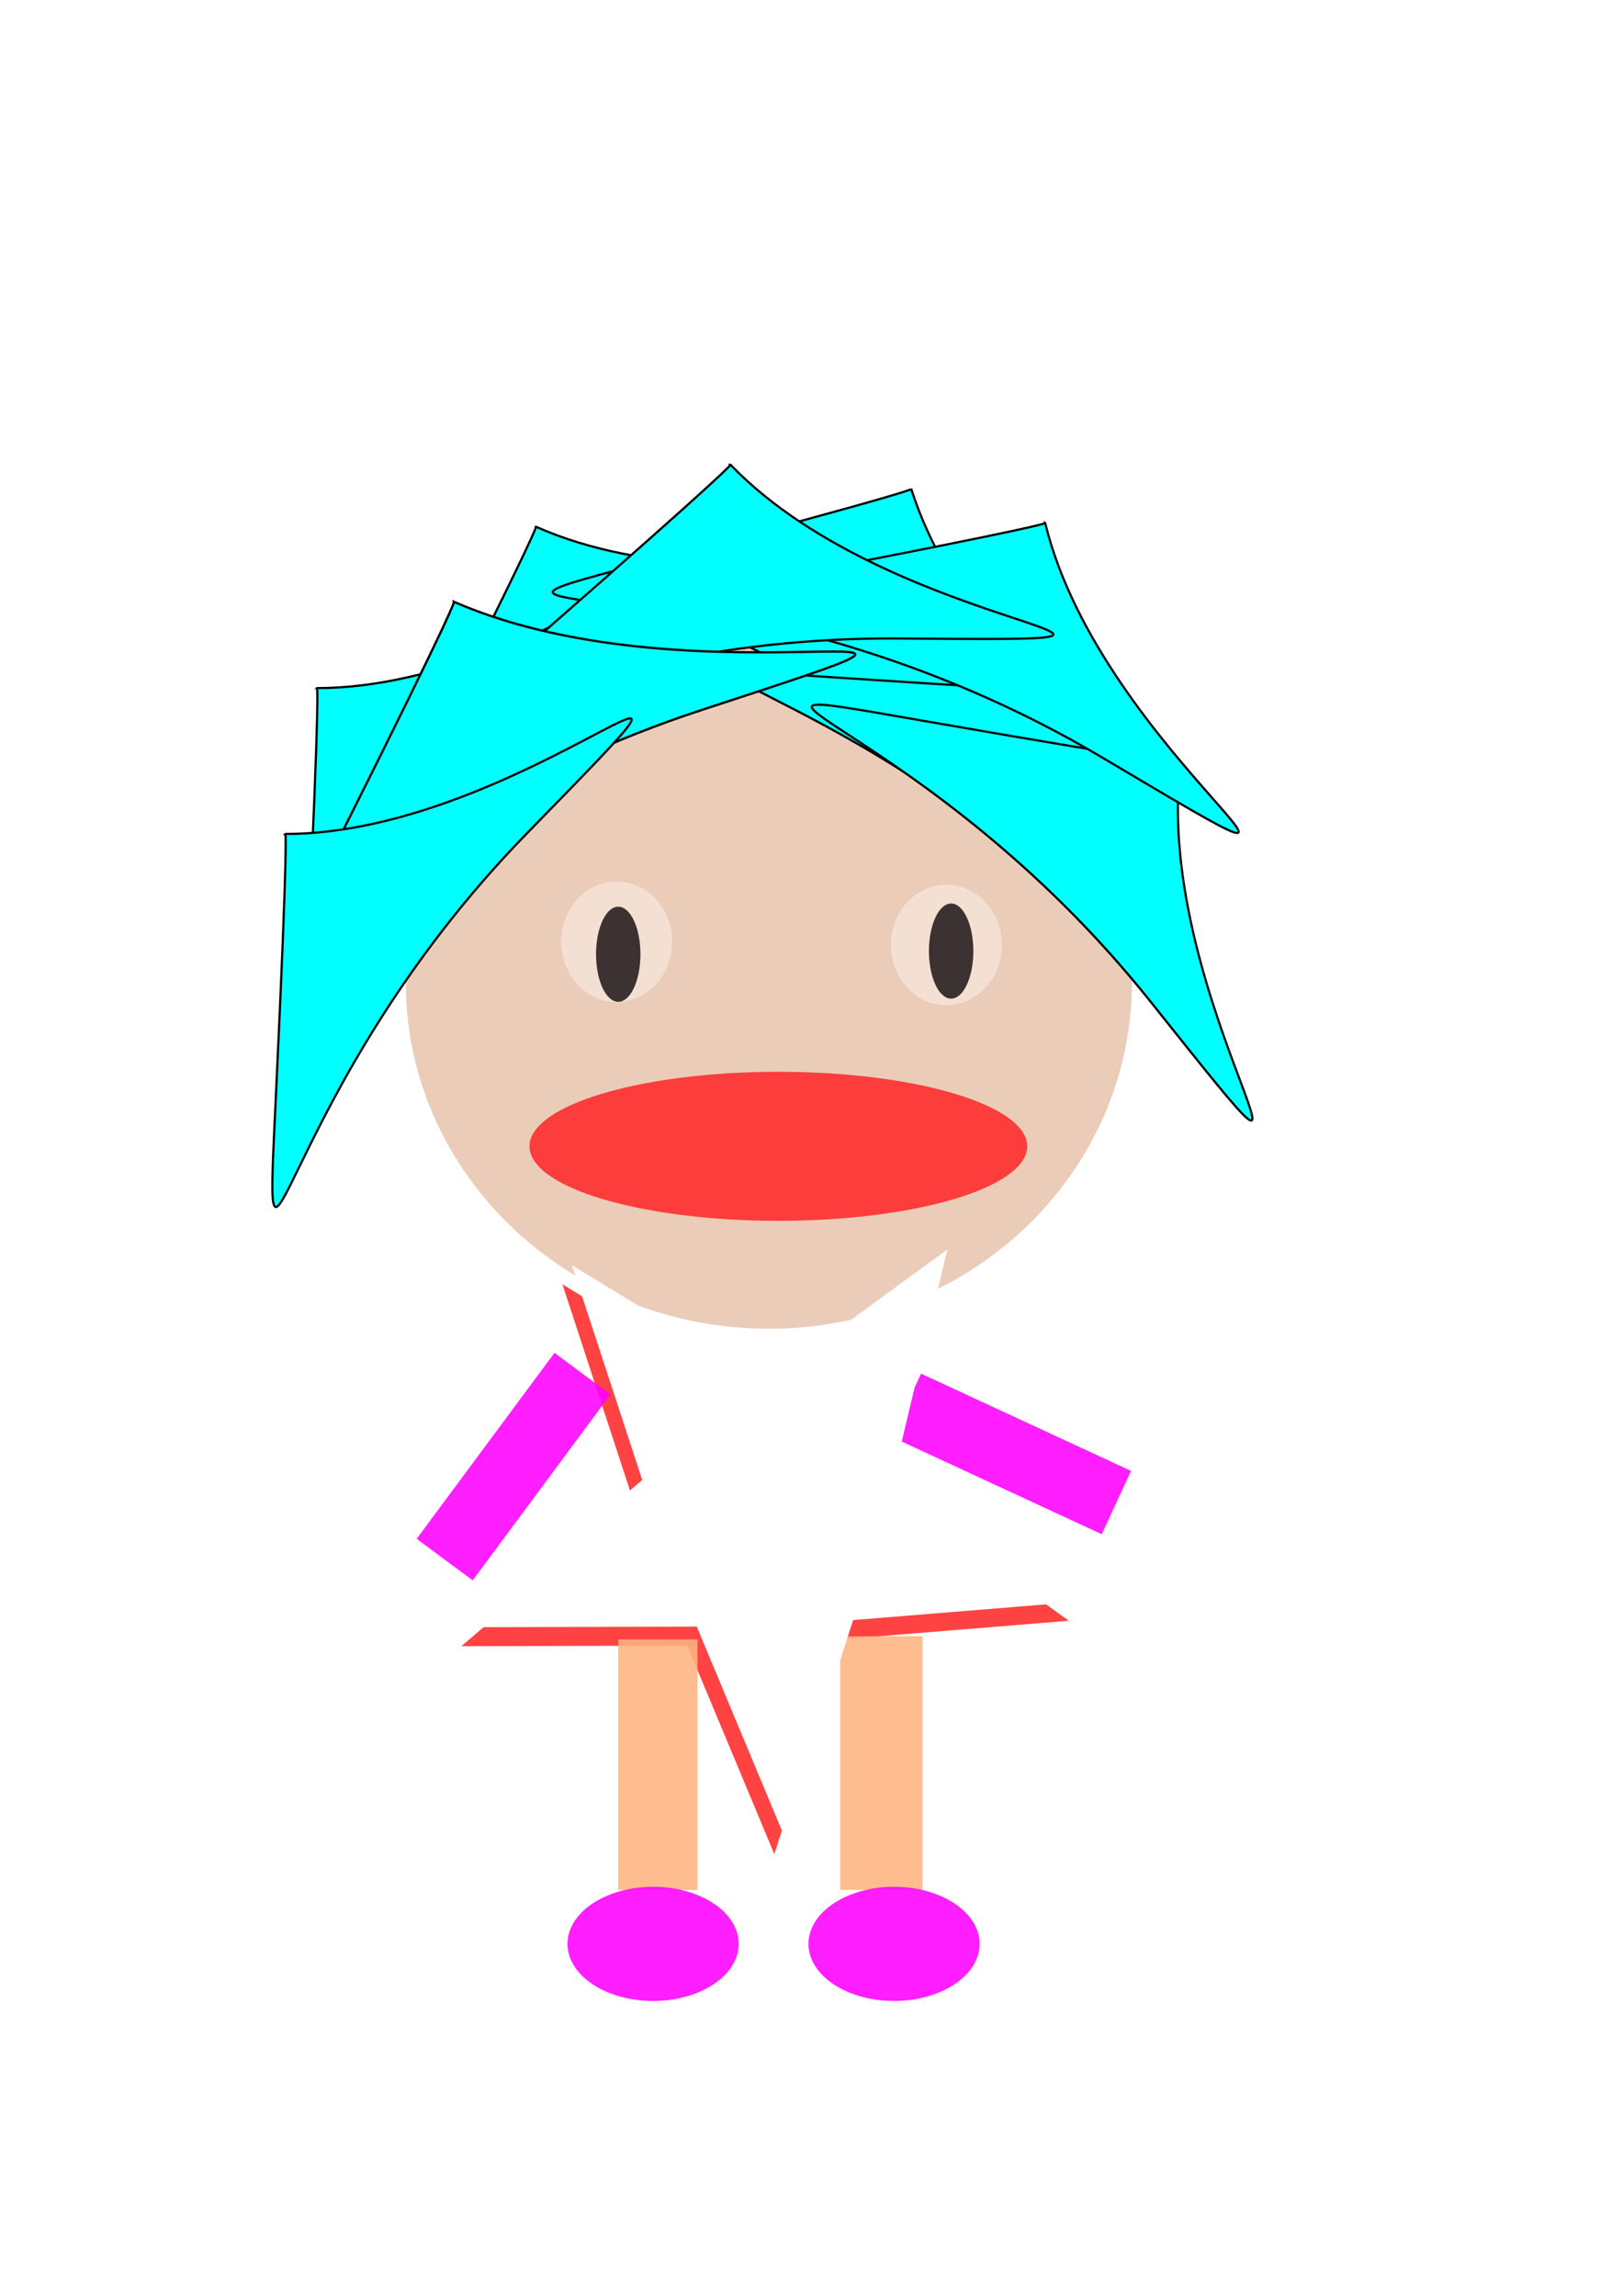
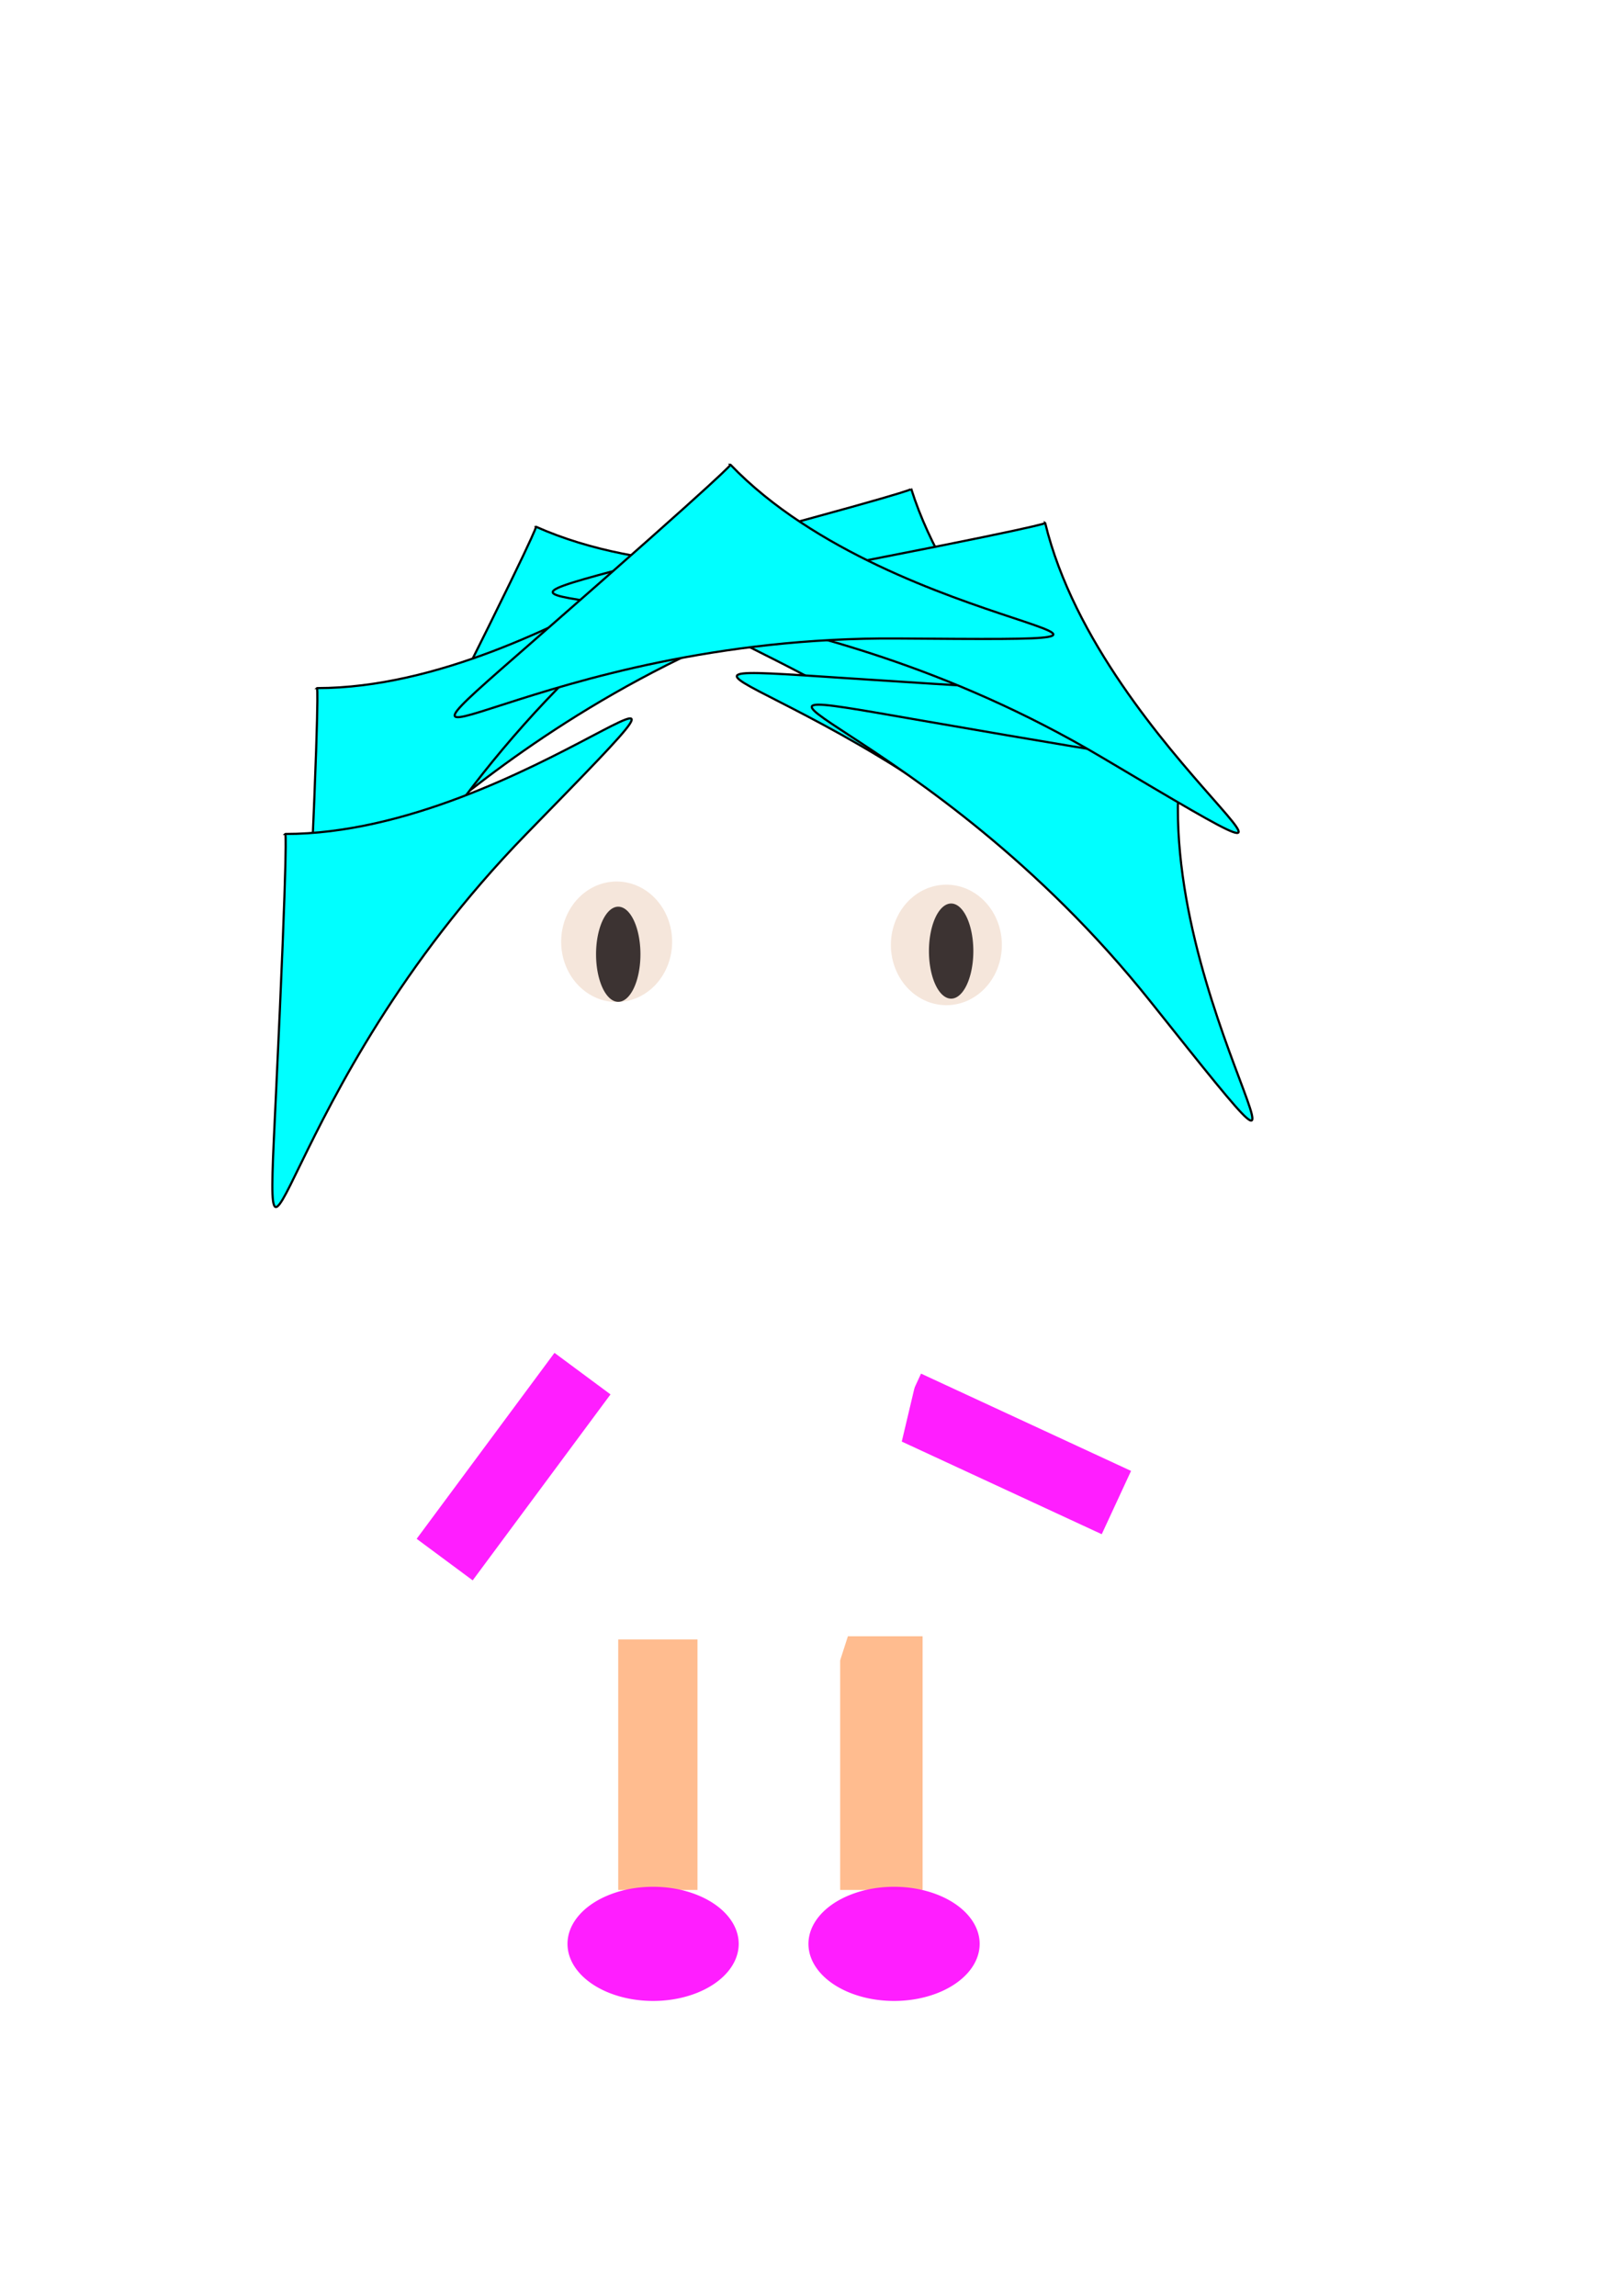
<svg xmlns="http://www.w3.org/2000/svg" viewBox="0 0 744.09 1052.4">
  <defs>
    <filter id="a" y="-.467" width="1.899" x="-.45" height="1.933">
      <feGaussianBlur stdDeviation="52.183" />
    </filter>
  </defs>
-   <path opacity=".88" d="M518.92 450.594a166.43 158.44 0 11-.008-1.519" fill-rule="evenodd" fill="#e9c6af" />
  <path stroke="#000" fill="#0ff" d="M245.75 241.46c100.91 44.954 255.63-16.602 100.91 44.954-154.72 61.555-208.98 172.64-153.99 63.475 54.997-109.16 53.078-108.43 53.078-108.43z" />
  <path stroke="#000" fill="#0ff" d="M417.79 224.18c33.306 105.33 182.01 180.26 33.306 105.33-148.71-74.94-267.82-41.84-149.66-73.11 118.17-31.27 116.35-32.22 116.35-32.22z" />
  <path stroke="#000" fill="#0ff" d="M501.1 294.3c-1.22 110.47 116.69 228.05-1.22 110.47-117.9-117.59-241.4-123.3-119.37-116.15 122.03 7.154 120.59 5.684 120.59 5.684zM145.35 315.42c110.47 0 226.75-119.19 110.47 0S135.18 558.16 140.99 436.06c5.814-122.1 4.36-120.64 4.36-120.64z" />
  <path stroke="#000" fill="#0ff" d="M508.7 317.45c-2.04 110.45 114.98 228.92-2.04 110.45-117.02-118.46-240.47-125.1-118.5-117.03 121.97 8.067 120.54 6.587 120.54 6.587z" />
  <path stroke="#000" fill="#0ff" d="M541.3 349.57c-13.77 109.61 90 239.84-13.77 109.61-103.76-130.24-225.81-149.96-105.39-128.97 120.42 20.987 119.16 19.363 119.16 19.363z" />
  <path stroke="#000" fill="#0ff" d="M479.19 239.77c25.97 107.37 169.16 192.37 25.97 107.37s-264.3-60.19-144.26-83.25c120.04-23.05 118.29-24.12 118.29-24.12z" />
  <path stroke="#000" fill="#0ff" d="M334.91 213.03c76.554 79.642 243.07 80.879 76.554 79.642-166.51-1.237-258.61 81.239-166.55.818 92.055-80.42 90-80.46 90-80.46z" />
-   <path stroke="#000" stroke-width="1.046" fill="#0ff" d="M208.13 275.87c113.79 49.492 279.86-4.85 113.79 49.492s-218.55 162.72-165.14 56.292c53.414-106.43 51.352-105.78 51.352-105.78z" />
  <path stroke="#000" fill="#0ff" d="M130.82 382.28c110.47 0 226.75-119.19 110.47 0S120.65 625.02 126.46 502.92c5.814-122.1 4.36-120.64 4.36-120.64z" />
  <path opacity=".88" d="M308.15 431.71a25.437 27.617 0 11-.001-.265M459.32 433.16a25.437 27.617 0 11-.001-.265" fill-rule="evenodd" fill="#f4e3d7" />
  <path opacity=".88" d="M446.24 436.06a10.175 21.803 0 110-.209M293.62 437.52a10.175 21.803 0 110-.209" fill-rule="evenodd" fill="#241c1c" />
-   <path opacity=".88" d="M470.95 525.45a114.1 34.158 0 11-.005-.327M354.997 849.908l-39.904-95.567-103.563.252 78.558-67.483-32.242-98.417 88.456 53.86 83.636-61.077-23.89 100.771 83.936 60.672-103.22 8.42z" fill-rule="evenodd" fill="#ff2a2a" />
  <path opacity=".88" fill-rule="evenodd" fill="#ffb380" d="M283.44 751.48h36.338v114.83H283.44zM385.19 750.03h37.792v116.28H385.19z" />
  <path opacity=".88" d="M338.671 891.018a39.246 26.164 0 11-.002-.25M449.14 891.018a39.246 26.164 0 11-.002-.25M254.208 620.122l25.69 19.042-63.188 85.245-25.69-19.043zM505.108 703.254l13.44-29.017-96.285-44.595-13.44 29.017z" fill-rule="evenodd" fill="#f0f" />
  <path d="M392.46 771.83l-86.649-56.721-85.587 58.311 27.169-99.936-81.905-63.379 103.44-5.043 34.967-97.482 36.761 96.82 103.52 3.133-80.721 64.88z" fill-rule="evenodd" transform="rotate(34.128 262.93 752.586)" filter="url(#a)" fill="#fff" />
</svg>